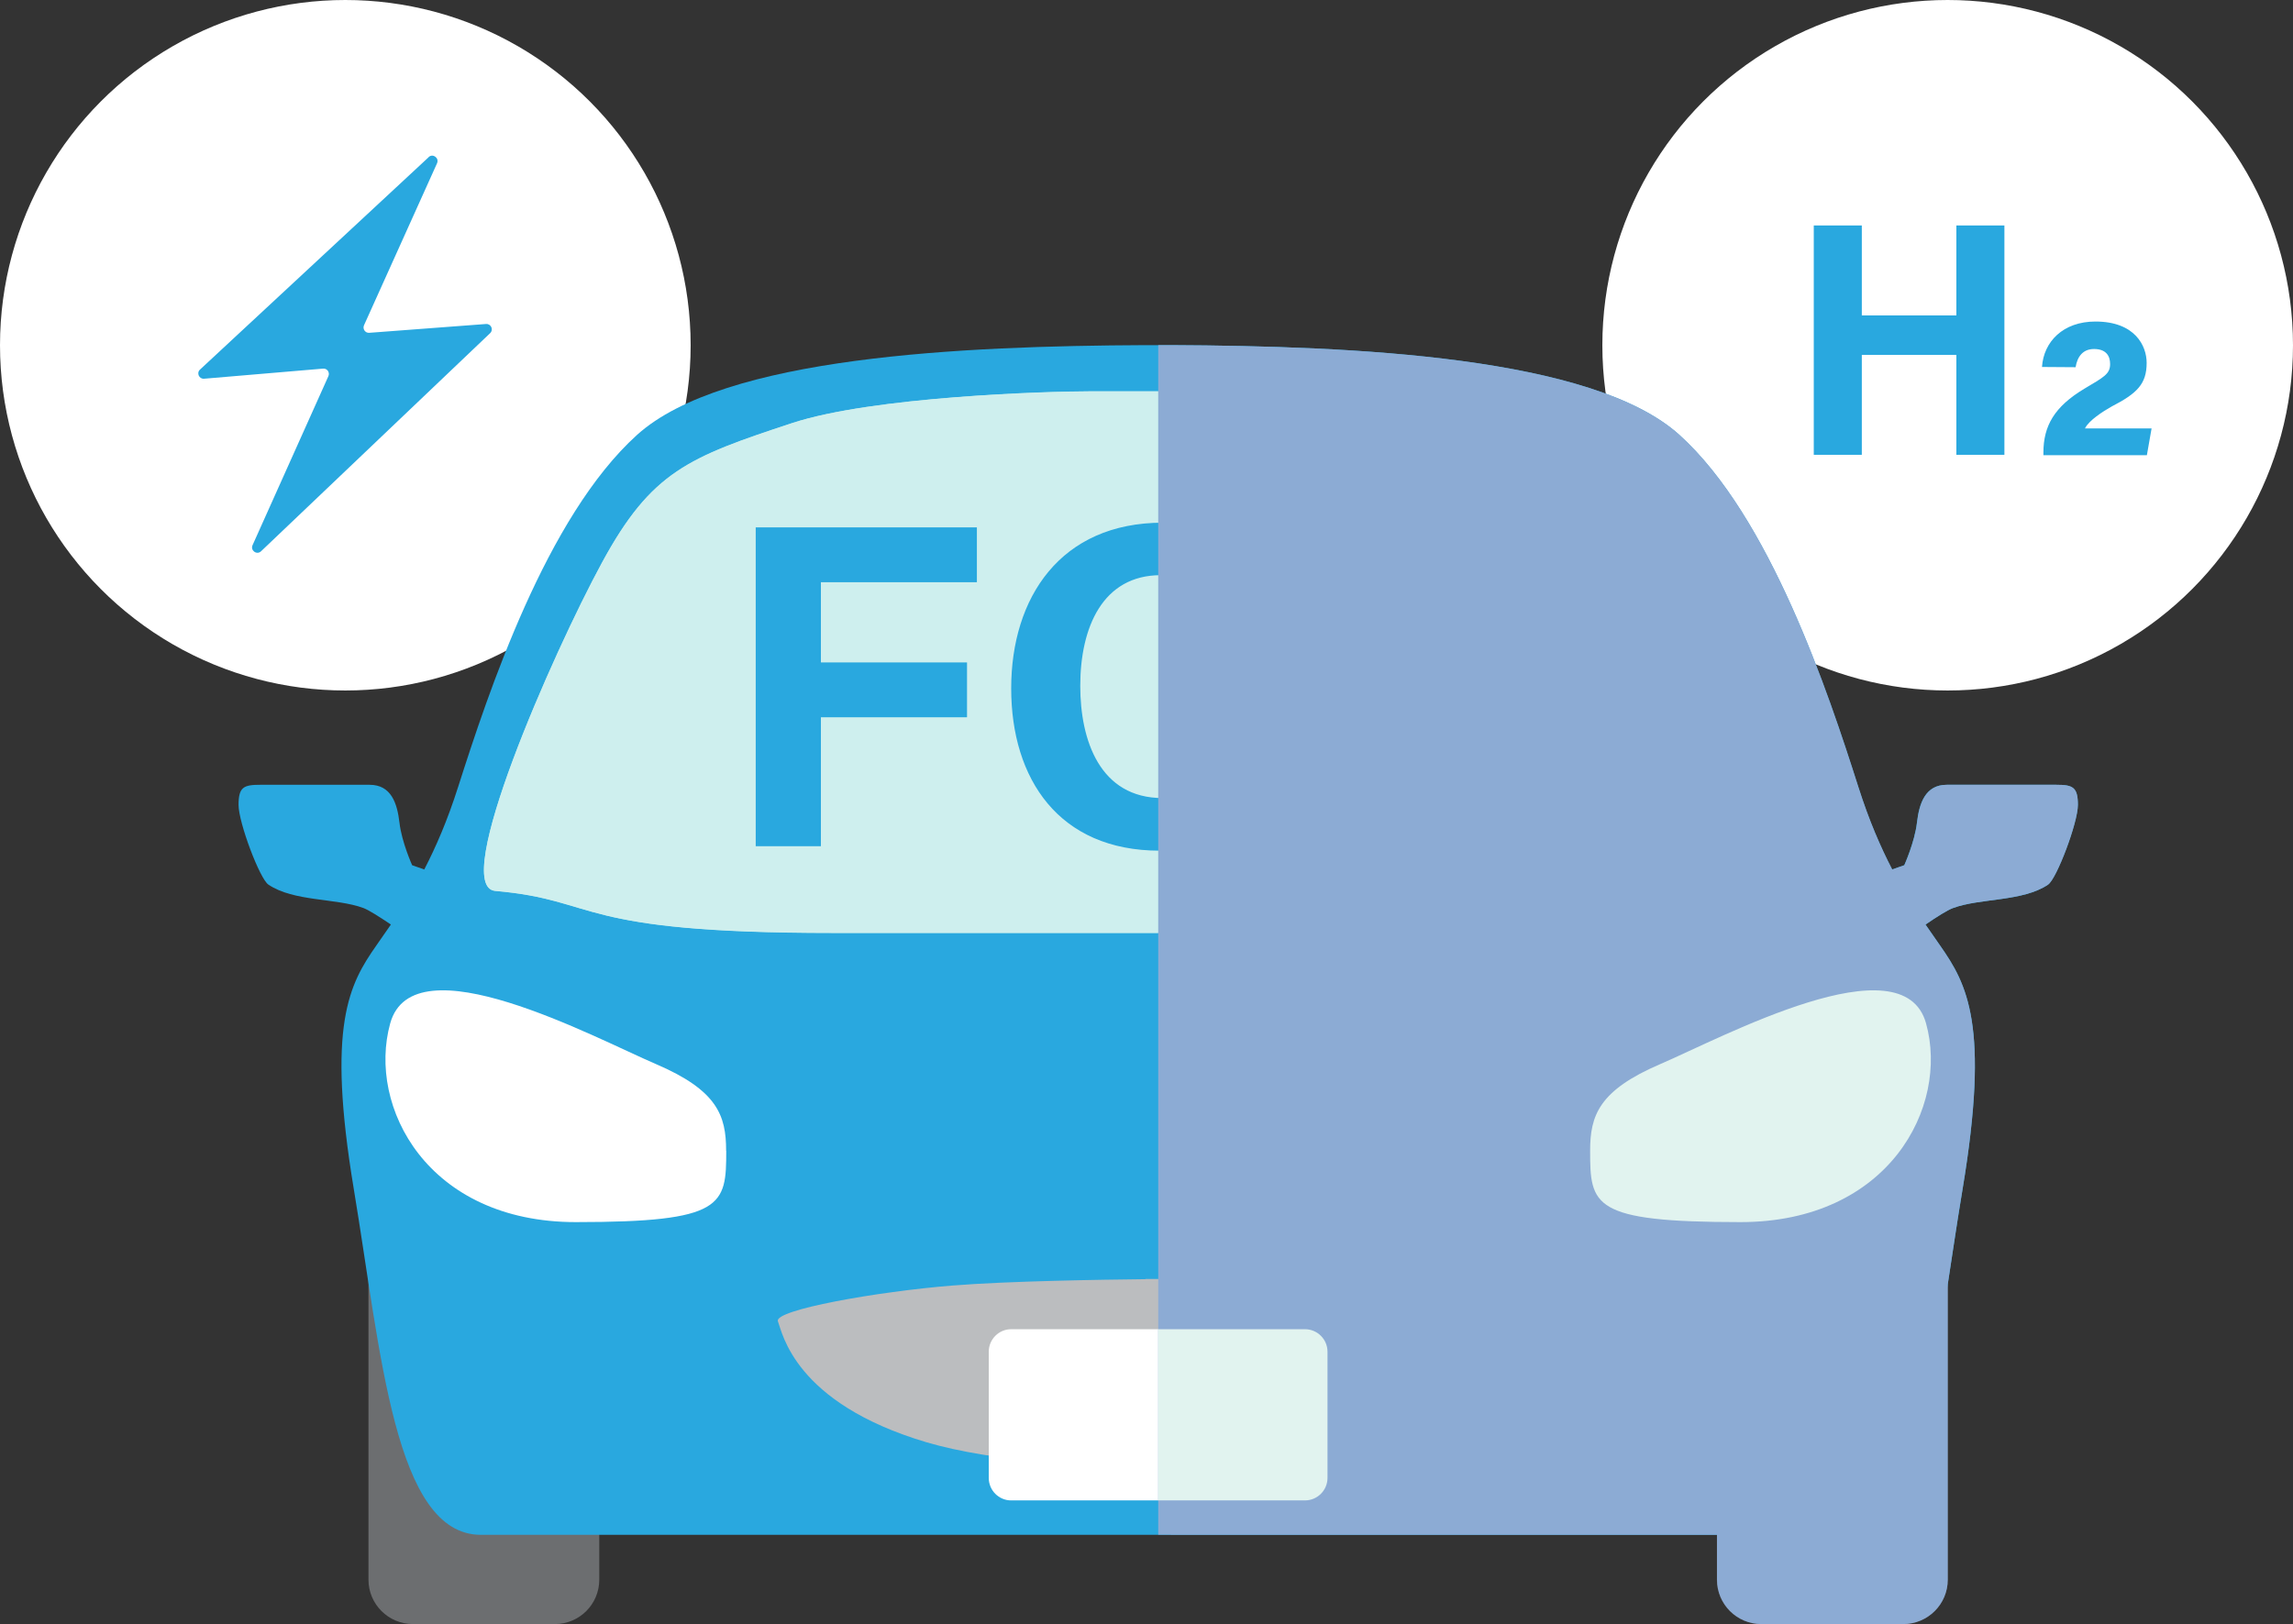
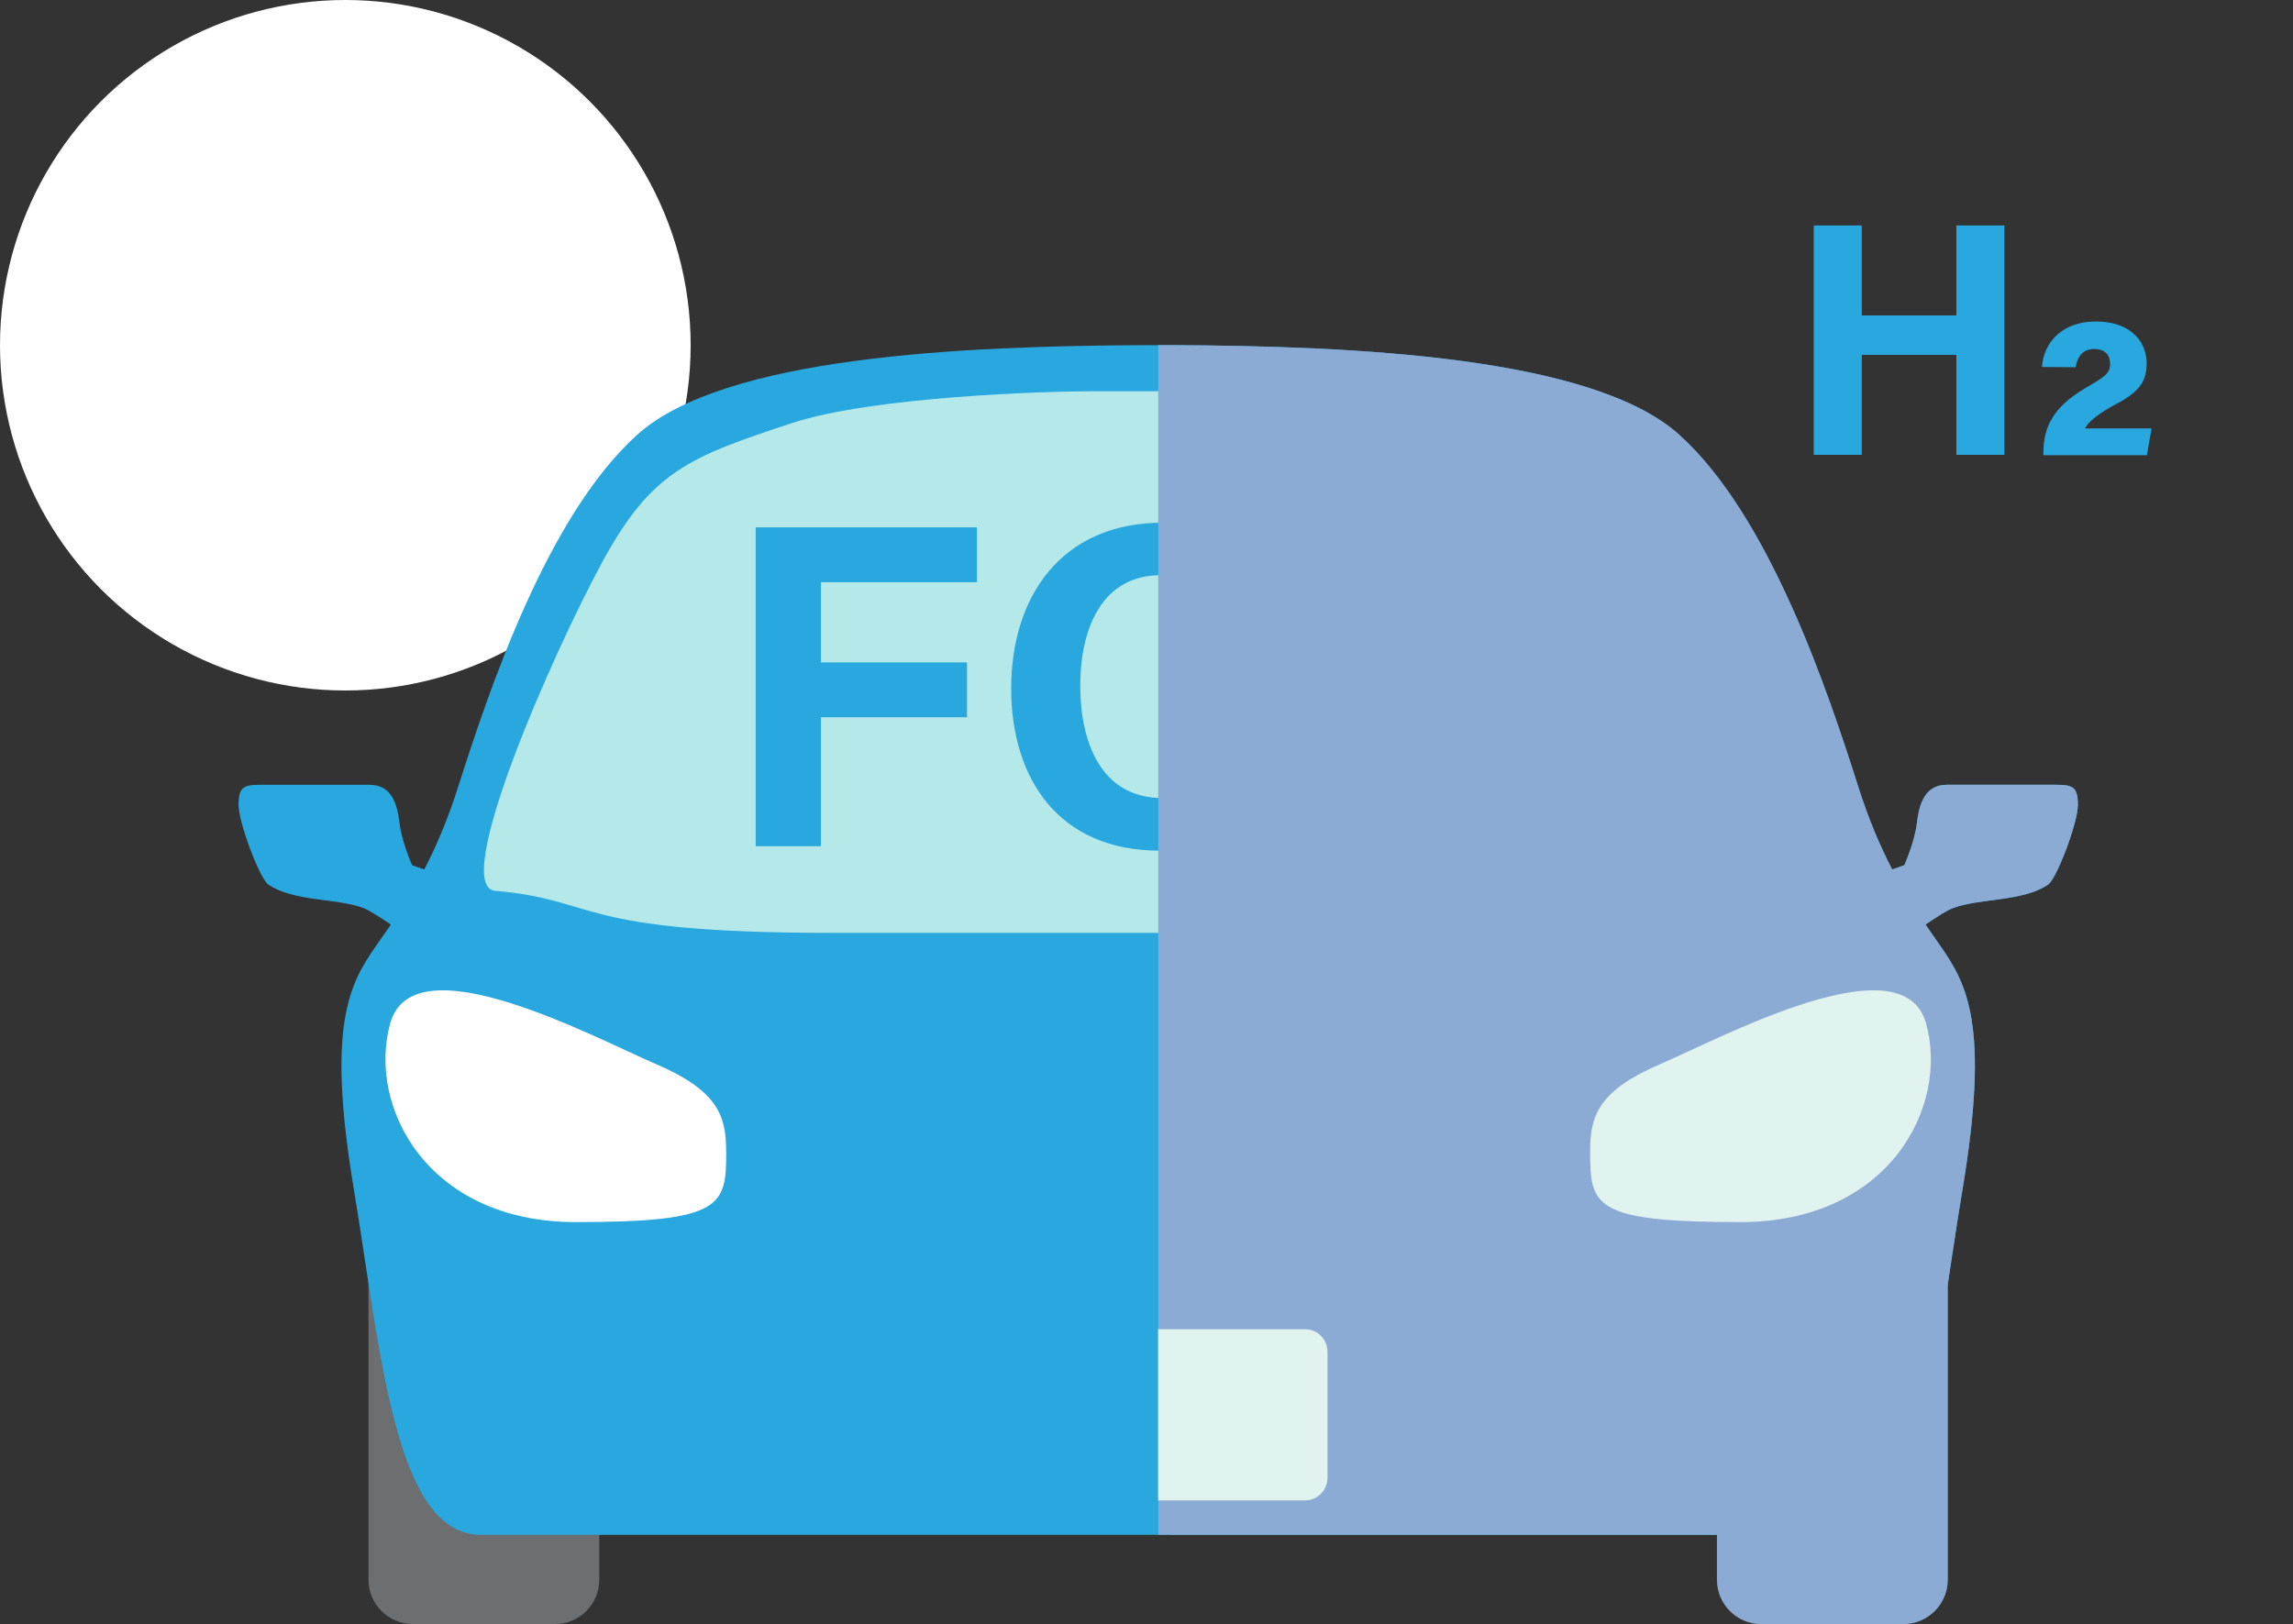
<svg xmlns="http://www.w3.org/2000/svg" width="195.22" height="138.3" viewBox="0 0 195.22 138.3">
  <rect x="0" y="0" width="195.22" height="138.3" fill="#333333" stroke="none" />
  <defs>
    <style>.cls-1{fill:#fff;}.cls-2{fill:#6c6e70;}.cls-3{fill:#b5e8e8;}.cls-4{fill:#ceefee;}.cls-5{fill:#e1f3ef;}.cls-6{fill:#29a8df;}.cls-7{fill:#58595b;}.cls-8{fill:#bbbdbf;mix-blend-mode:multiply;}.cls-9{fill:#8cabd4;mix-blend-mode:color-burn;}.cls-10{isolation:isolate;}</style>
  </defs>
  <g class="cls-10">
    <g id="_レイヤー_2">
      <g id="_レイヤー_1-2">
-         <circle class="cls-1" cx="165.82" cy="29.4" r="29.4" />
        <circle class="cls-1" cx="29.4" cy="29.4" r="29.4" />
        <path class="cls-2" d="m51.02,134.52c0,2.09-1.69,3.78-3.78,3.78h-12.08c-2.09,0-3.79-1.69-3.79-3.78v-30.2c0-2.09,1.7-3.79,3.79-3.79h12.08c2.09,0,3.78,1.7,3.78,3.79v30.2Z" />
        <path class="cls-7" d="m165.82,134.52c0,2.09-1.7,3.78-3.79,3.78h-12.08c-2.09,0-3.78-1.69-3.78-3.78v-30.2c0-2.09,1.69-3.79,3.78-3.79h12.08c2.09,0,3.79,1.7,3.79,3.79v30.2Z" />
        <path class="cls-6" d="m174.36,75.33c.73-.49,2.54-5.27,2.54-6.79s-.44-1.71-1.84-1.71h-9.32c-1.84,0-2.35,1.59-2.54,3.23-.19,1.65-1.08,3.62-1.08,3.62l-1.03.36c-.99-1.91-1.97-4.16-2.89-7.05-2.55-8-7.5-22.98-15.23-29.96-7.39-6.67-27.67-7.57-43.29-7.64h0c-.35,0-.72,0-1.08,0s-.73,0-1.08,0h0c-15.62.07-35.9.97-43.28,7.64-7.73,6.98-12.67,21.96-15.23,29.96-.92,2.89-1.9,5.14-2.89,7.05l-1.03-.36s-.89-1.97-1.08-3.62c-.19-1.65-.7-3.23-2.54-3.23h-9.32c-1.4,0-1.84.19-1.84,1.71s1.81,6.3,2.54,6.79c2.16,1.46,5.77,1.14,8.08,1.99.48.18,1.38.76,2.35,1.41-.41.6-.82,1.19-1.23,1.77-2.32,3.31-4.25,6.79-1.93,20.75,2.32,13.96,3.48,29.45,10.82,29.45h115.33c7.34,0,8.5-15.49,10.82-29.45,2.32-13.96.39-17.44-1.93-20.75-.4-.58-.82-1.17-1.23-1.77.97-.66,1.88-1.24,2.36-1.41,2.31-.85,5.92-.53,8.08-1.99Z" />
        <path class="cls-3" d="m145.95,47.91c-4.23-7.77-7.38-8.98-16.17-11.88-6.89-2.27-21.78-2.71-25.27-2.71h-11.82c-3.49,0-18.38.44-25.27,2.71-8.79,2.9-11.95,4.1-16.17,11.88-4.22,7.78-12.94,27.61-9.09,27.95,9.01.79,6.52,3.58,28.76,3.58h55.37c22.24,0,19.75-2.8,28.76-3.58,3.84-.34-4.87-20.18-9.1-27.95Z" />
-         <path class="cls-4" d="m98.6,33.33h-5.91c-3.49,0-18.38.44-25.27,2.71-8.79,2.9-11.95,4.1-16.17,11.88-4.22,7.78-12.94,27.61-9.09,27.95,9.01.79,6.52,3.58,28.76,3.58h27.69v-46.12Z" />
        <path class="cls-6" d="m64.34,44.91h18.83v4.67h-13.28v6.83h12.44v4.67h-12.44v10.98h-5.55v-27.15Z" />
        <path class="cls-6" d="m110.36,63.74c-1.1,5.03-4.89,8.7-11.63,8.7-8.57,0-12.64-6.1-12.64-13.82s4.19-14.11,12.91-14.11c7.16,0,10.66,4.2,11.34,8.73h-5.68c-.6-2.16-2.1-4.26-5.84-4.26-4.94,0-6.85,4.44-6.85,9.43,0,4.65,1.68,9.55,7.01,9.55,3.86,0,5.12-2.55,5.67-4.22h5.72Z" />
        <path class="cls-6" d="m121.77,72.06l-9.61-27.15h6.1l4.1,12.62c1.24,3.81,2.21,7.1,2.83,9.85h.08c.56-2.51,1.66-5.9,2.96-9.75l4.3-12.72h5.8l-9.87,27.15h-6.7Z" />
-         <path class="cls-8" d="m116.08,109.47c-4.74-.37-12.62-.5-16.4-.54v-.02s-.4,0-1.08,0c-.68,0-1.08,0-1.08,0v.02c-3.79.04-11.67.16-16.41.54-6.4.51-15.26,2.08-14.88,3.05.38.96,1.38,6.94,12.62,10.29,5.72,1.7,14.6,2.14,18.67,2.25v.04s.4,0,1.08-.01c.67.01,1.08.01,1.08.01v-.04c4.06-.12,12.95-.55,18.67-2.25,11.24-3.34,12.24-9.33,12.62-10.29.37-.97-8.48-2.54-14.89-3.05Z" />
        <path class="cls-1" d="m61.82,97.99c0-3-.75-5.14-5.98-7.38-5.24-2.25-20.66-10.57-22.62-3.46-1.96,7.1,3.18,16.92,15.8,16.92s12.81-1.41,12.81-6.08Z" />
        <path class="cls-1" d="m135.38,97.99c0-3,.75-5.14,5.98-7.38,5.24-2.25,20.66-10.57,22.62-3.46,1.97,7.1-3.17,16.92-15.8,16.92s-12.8-1.41-12.8-6.08Z" />
-         <path class="cls-1" d="m113.02,125.85c0,1.06-.86,1.92-1.92,1.92h-25.01c-1.06,0-1.91-.86-1.91-1.92v-10.74c0-1.06.86-1.92,1.91-1.92h25.01c1.06,0,1.92.86,1.92,1.92v10.74Z" />
        <path class="cls-9" d="m99.68,130.7h46.5v3.82c0,2.09,1.69,3.78,3.78,3.78h12.08c2.09,0,3.79-1.69,3.79-3.78v-25.17c.41-2.68.81-5.42,1.26-8.1,2.32-13.96.39-17.44-1.93-20.75-.4-.58-.82-1.17-1.23-1.77.97-.66,1.88-1.24,2.36-1.41,2.31-.85,5.92-.53,8.08-1.99.73-.49,2.54-5.27,2.54-6.79s-.44-1.71-1.84-1.71h-9.32c-1.84,0-2.35,1.59-2.54,3.23-.19,1.65-1.08,3.62-1.08,3.62l-1.03.36c-.99-1.91-1.97-4.16-2.89-7.05-2.55-8-7.5-22.98-15.23-29.96-7.39-6.67-27.67-7.57-43.29-7.64h0c-.35,0-.72,0-1.08,0v101.3h1.08Z" />
        <path class="cls-5" d="m111.1,113.19h-12.5v14.58h12.5c1.06,0,1.92-.86,1.92-1.92v-10.74c0-1.06-.86-1.92-1.92-1.92Z" />
        <path class="cls-5" d="m135.38,97.99c0-3,.75-5.14,5.98-7.38,5.24-2.25,20.66-10.57,22.62-3.46,1.97,7.1-3.17,16.92-15.8,16.92s-12.8-1.41-12.8-6.08Z" />
        <path class="cls-6" d="m154.42,19.2h4.09v7.66h8.05v-7.66h4.09v19.53h-4.09v-8.51h-8.05v8.51h-4.09v-19.53Z" />
        <path class="cls-6" d="m173.97,38.76v-.21c0-2.28.93-3.91,3.47-5.44,1.66-.99,2.21-1.25,2.21-2.11,0-.7-.35-1.28-1.37-1.28-.95,0-1.42.65-1.57,1.55l-2.86-.02c.14-2.15,1.79-3.87,4.55-3.87,3.37,0,4.36,2.07,4.36,3.52,0,1.8-.82,2.6-2.97,3.71-.75.42-1.96,1.2-2.28,1.87h5.67l-.4,2.28h-8.81Z" />
-         <path class="cls-6" d="m36.49,13.39l-19.46,18.08c-.32.29-.08.82.35.78l10.13-.86c.34-.03.59.32.45.64l-6.46,14.4c-.2.45.37.86.73.51l19.5-18.57c.31-.29.08-.81-.35-.78l-9.94.75c-.34.03-.59-.32-.45-.64l6.22-13.8c.2-.45-.36-.86-.72-.52Z" />
      </g>
    </g>
  </g>
</svg>